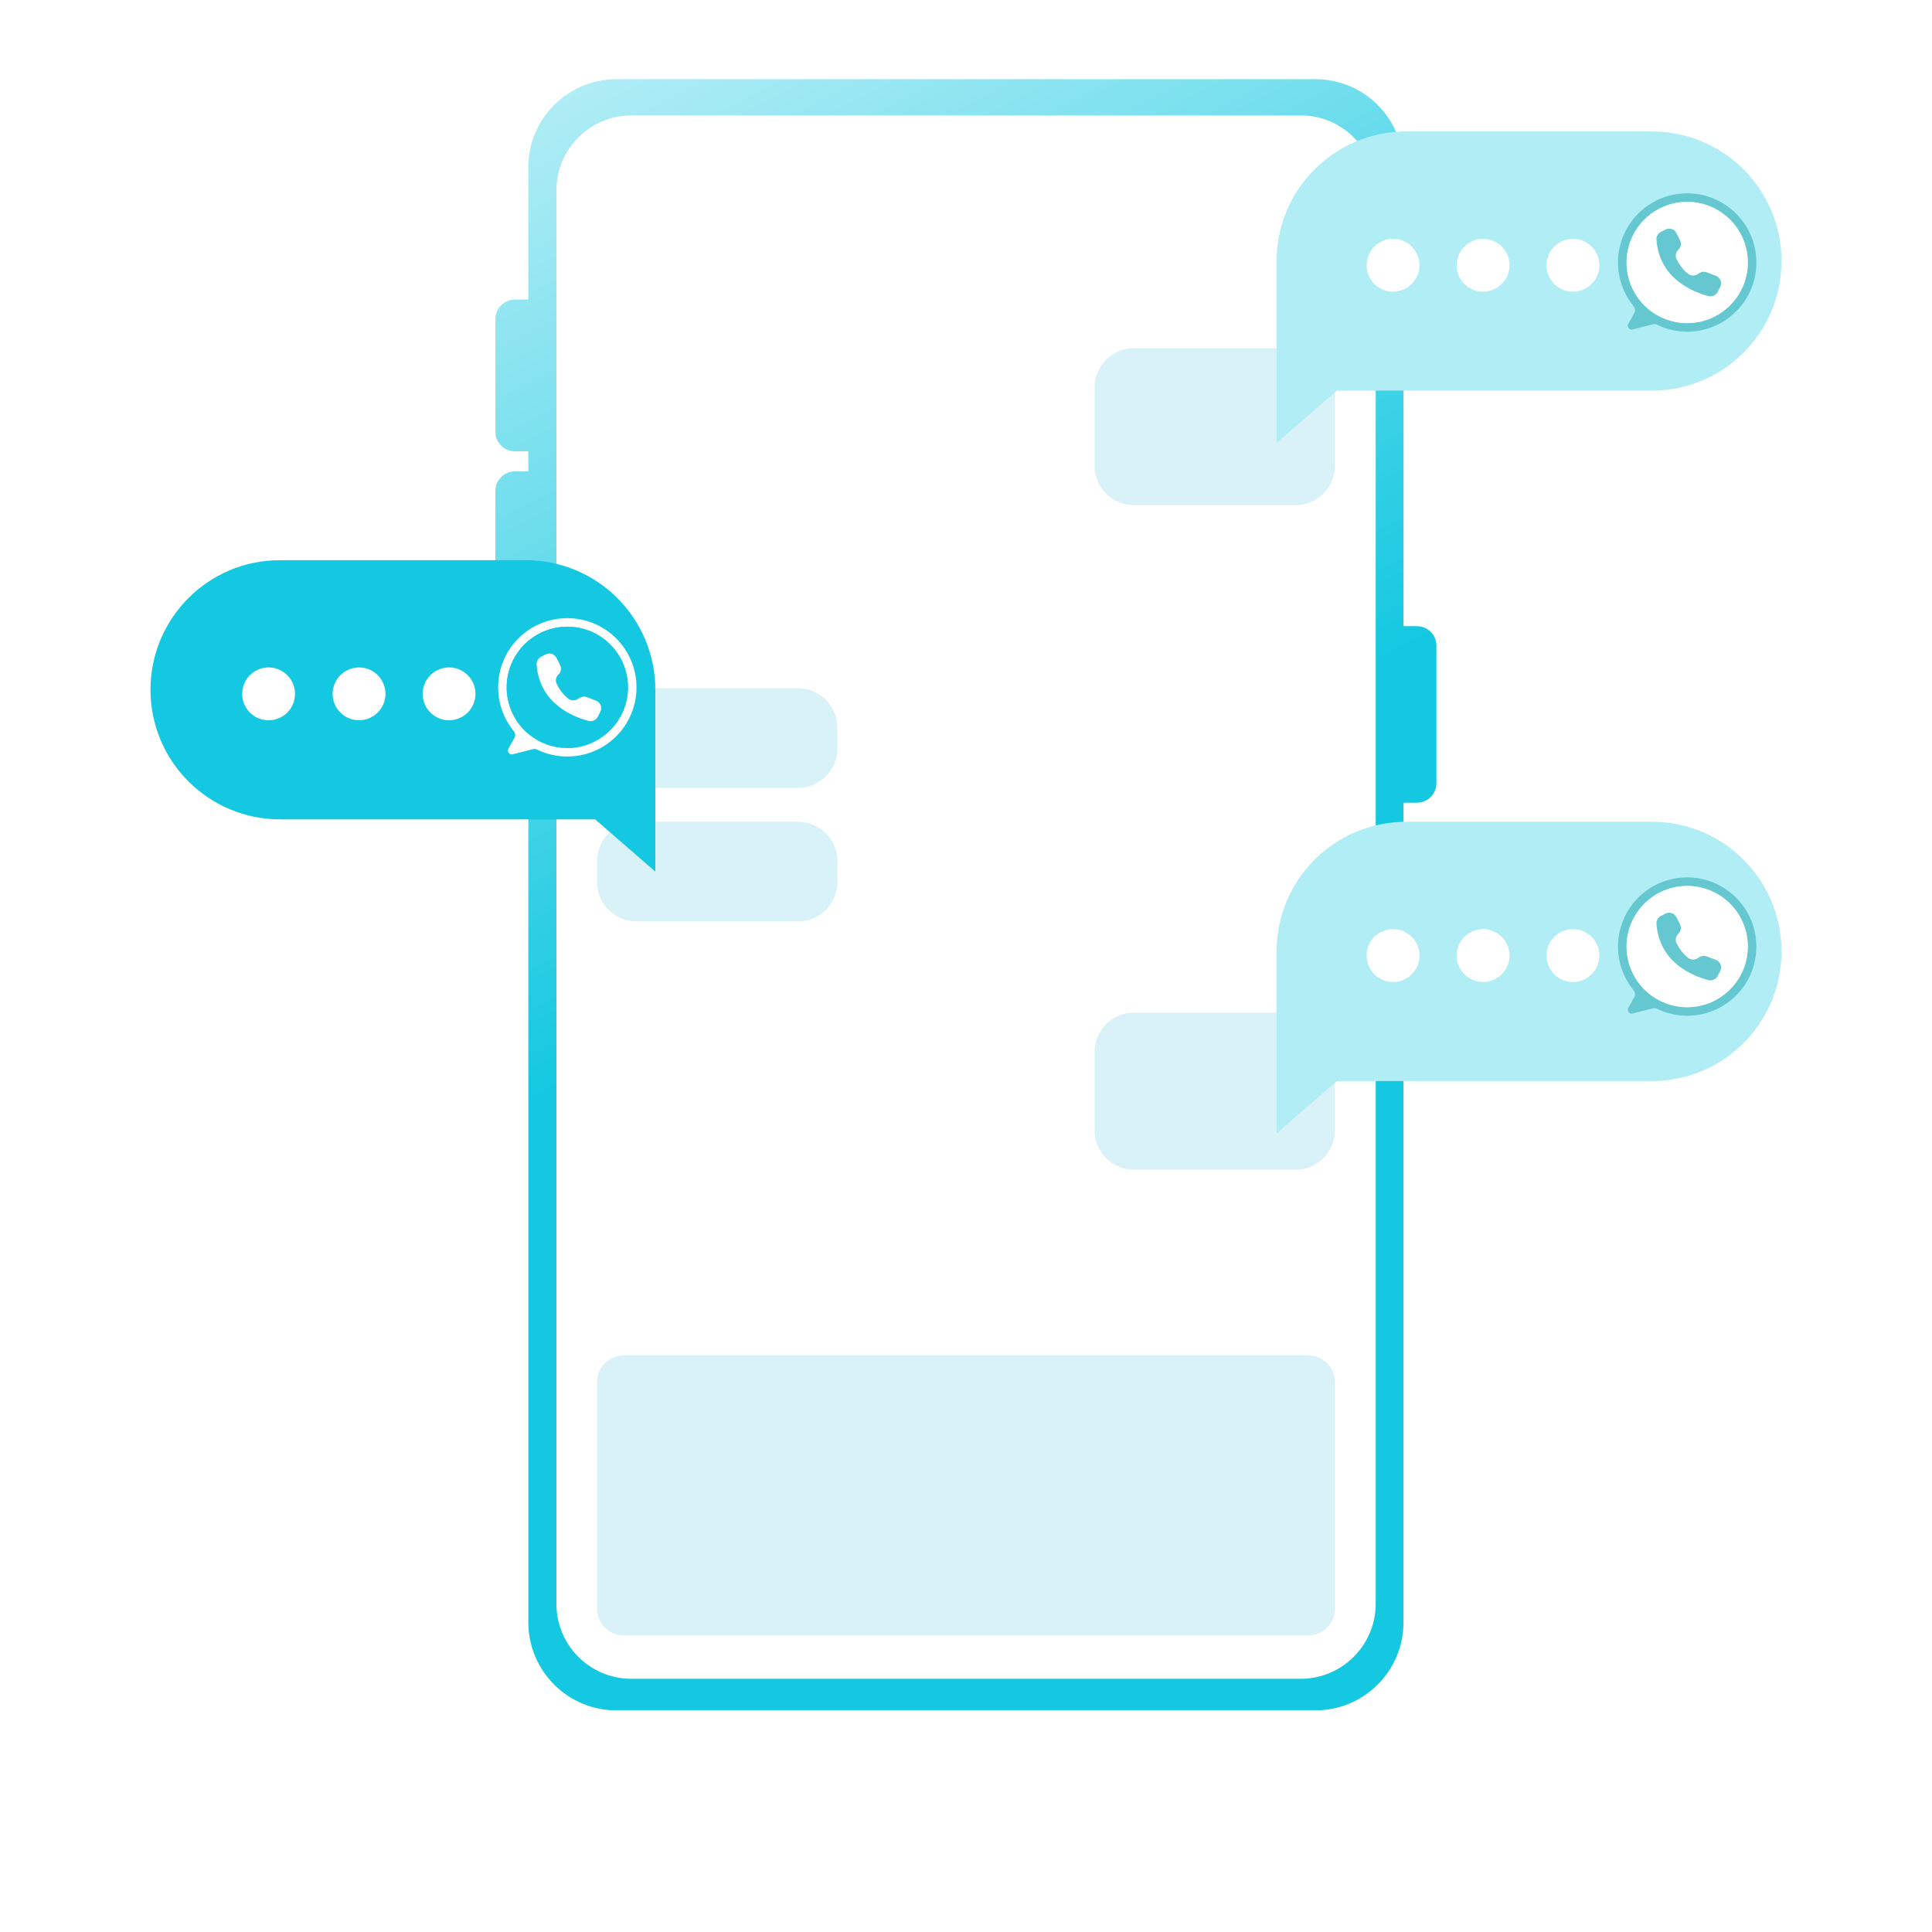
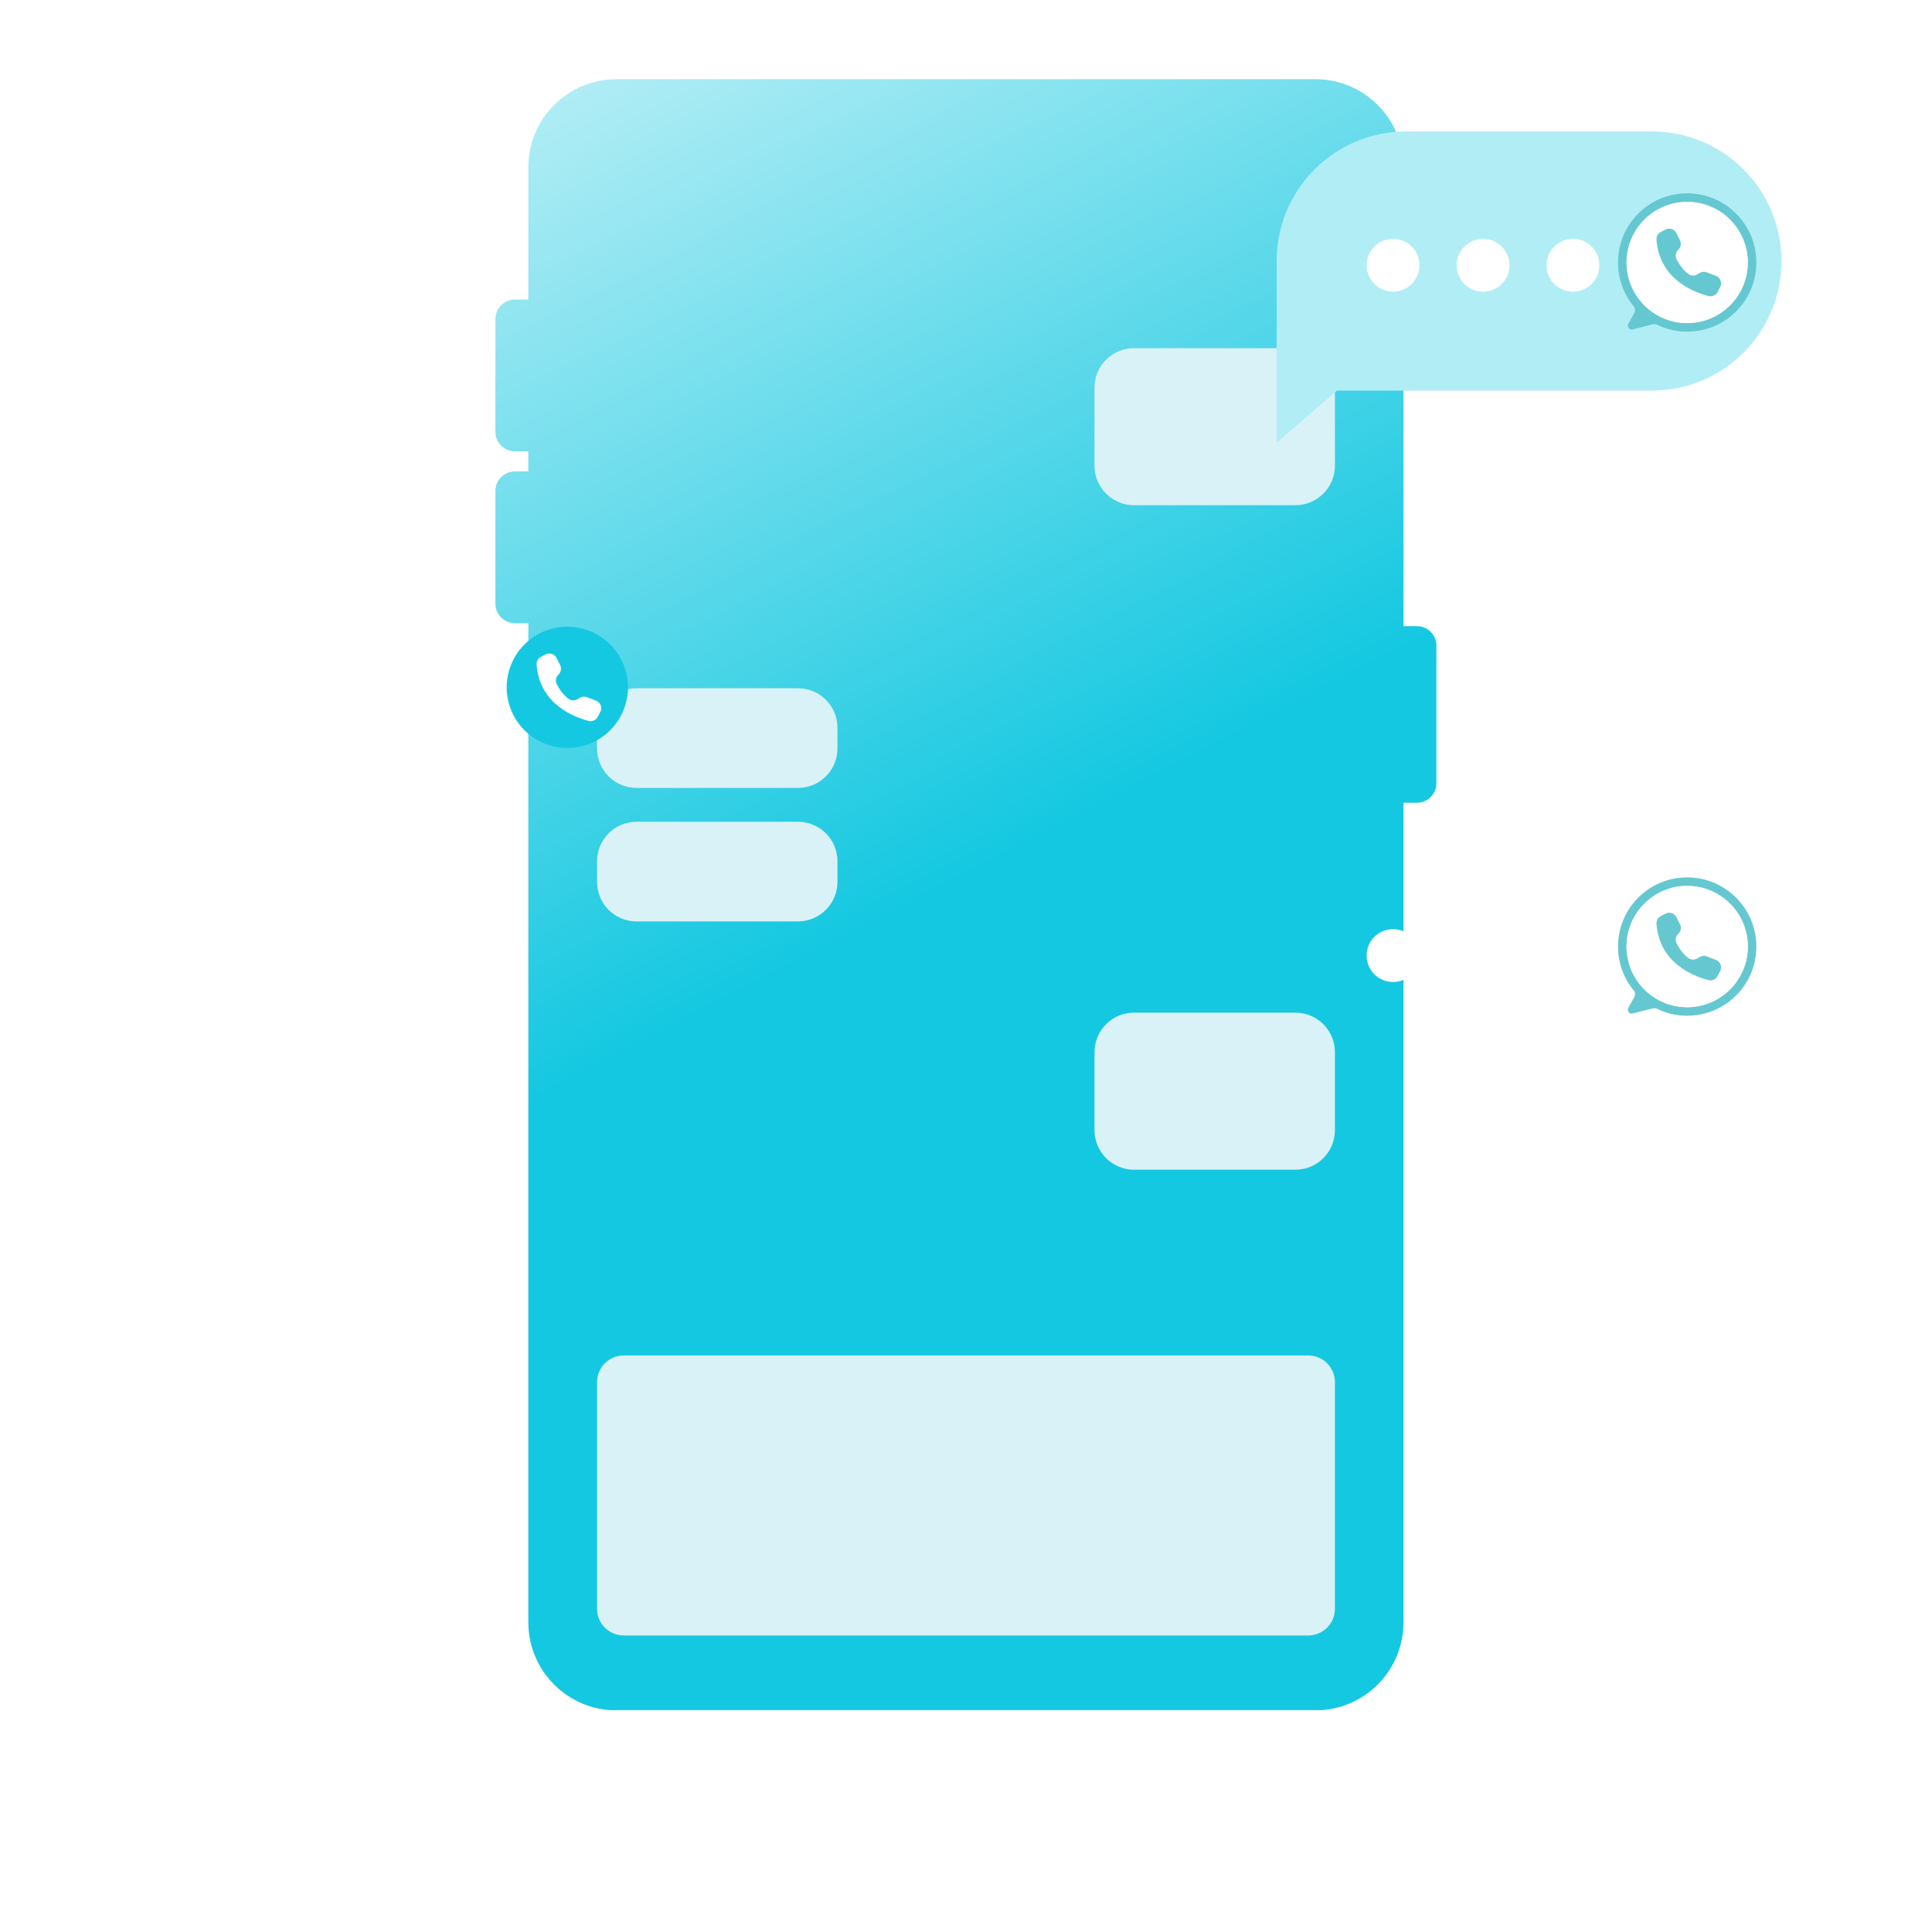
<svg xmlns="http://www.w3.org/2000/svg" width="1200" zoomAndPan="magnify" viewBox="0 0 900 900" height="1200" preserveAspectRatio="xMidYMid meet" version="1.0">
  <defs>
    <clipPath id="ba26a7fdb1">
      <path d="M 230 36.895 L 670 36.895 L 670 796.645 L 230 796.645 Z M 230 36.895 " clip-rule="nonzero" />
    </clipPath>
    <clipPath id="355f4a3c88">
      <path d="M 660.062 291.703 L 653.801 291.703 L 653.801 77.91 C 653.801 55.254 635.438 36.895 612.785 36.895 L 287.133 36.895 C 264.48 36.895 246.117 55.254 246.117 77.91 L 246.117 139.535 L 239.859 139.535 C 234.863 139.535 230.781 143.617 230.781 148.609 L 230.781 201.164 C 230.781 206.156 234.863 210.238 239.859 210.238 L 246.117 210.238 L 246.117 219.594 L 239.859 219.594 C 234.863 219.594 230.781 223.676 230.781 228.668 L 230.781 281.223 C 230.781 286.215 234.863 290.297 239.859 290.297 L 246.117 290.297 L 246.117 755.734 C 246.117 778.387 264.48 796.75 287.133 796.75 L 612.785 796.75 C 635.438 796.75 653.801 778.387 653.801 755.734 L 653.801 373.945 L 660.062 373.945 C 665.055 373.945 669.137 369.863 669.137 364.867 L 669.137 300.777 C 669.137 295.785 665.125 291.703 660.062 291.703 Z M 660.062 291.703 " clip-rule="nonzero" />
    </clipPath>
    <linearGradient x1="253.395" gradientTransform="matrix(0.704, 0, 0, 0.704, 70.102, 36.894)" y1="-12.955" x2="826.563" gradientUnits="userSpaceOnUse" y2="1092.875" id="f6715a2716">
      <stop stop-opacity="1" stop-color="rgb(69.398%, 92.899%, 96.1%)" offset="0" />
      <stop stop-opacity="1" stop-color="rgb(69.398%, 92.899%, 96.1%)" offset="0.016" />
      <stop stop-opacity="1" stop-color="rgb(69.247%, 92.863%, 96.08%)" offset="0.023" />
      <stop stop-opacity="1" stop-color="rgb(68.585%, 92.706%, 95.995%)" offset="0.027" />
      <stop stop-opacity="1" stop-color="rgb(68.074%, 92.586%, 95.929%)" offset="0.031" />
      <stop stop-opacity="1" stop-color="rgb(67.563%, 92.464%, 95.862%)" offset="0.035" />
      <stop stop-opacity="1" stop-color="rgb(67.052%, 92.343%, 95.796%)" offset="0.039" />
      <stop stop-opacity="1" stop-color="rgb(66.539%, 92.221%, 95.729%)" offset="0.043" />
      <stop stop-opacity="1" stop-color="rgb(66.028%, 92.101%, 95.663%)" offset="0.047" />
      <stop stop-opacity="1" stop-color="rgb(65.515%, 91.978%, 95.598%)" offset="0.051" />
      <stop stop-opacity="1" stop-color="rgb(65.004%, 91.858%, 95.532%)" offset="0.055" />
      <stop stop-opacity="1" stop-color="rgb(64.491%, 91.736%, 95.465%)" offset="0.059" />
      <stop stop-opacity="1" stop-color="rgb(63.98%, 91.615%, 95.399%)" offset="0.062" />
      <stop stop-opacity="1" stop-color="rgb(63.469%, 91.493%, 95.334%)" offset="0.066" />
      <stop stop-opacity="1" stop-color="rgb(62.958%, 91.373%, 95.268%)" offset="0.07" />
      <stop stop-opacity="1" stop-color="rgb(62.445%, 91.251%, 95.201%)" offset="0.074" />
      <stop stop-opacity="1" stop-color="rgb(61.934%, 91.13%, 95.135%)" offset="0.078" />
      <stop stop-opacity="1" stop-color="rgb(61.421%, 91.008%, 95.068%)" offset="0.082" />
      <stop stop-opacity="1" stop-color="rgb(60.91%, 90.887%, 95.003%)" offset="0.086" />
      <stop stop-opacity="1" stop-color="rgb(60.397%, 90.765%, 94.937%)" offset="0.09" />
      <stop stop-opacity="1" stop-color="rgb(59.886%, 90.645%, 94.872%)" offset="0.094" />
      <stop stop-opacity="1" stop-color="rgb(59.375%, 90.524%, 94.804%)" offset="0.098" />
      <stop stop-opacity="1" stop-color="rgb(58.864%, 90.404%, 94.739%)" offset="0.102" />
      <stop stop-opacity="1" stop-color="rgb(58.351%, 90.282%, 94.673%)" offset="0.105" />
      <stop stop-opacity="1" stop-color="rgb(57.84%, 90.161%, 94.608%)" offset="0.109" />
      <stop stop-opacity="1" stop-color="rgb(57.327%, 90.039%, 94.54%)" offset="0.113" />
      <stop stop-opacity="1" stop-color="rgb(56.816%, 89.919%, 94.475%)" offset="0.117" />
      <stop stop-opacity="1" stop-color="rgb(56.305%, 89.796%, 94.409%)" offset="0.121" />
      <stop stop-opacity="1" stop-color="rgb(55.794%, 89.676%, 94.344%)" offset="0.125" />
      <stop stop-opacity="1" stop-color="rgb(55.281%, 89.554%, 94.276%)" offset="0.129" />
      <stop stop-opacity="1" stop-color="rgb(54.77%, 89.433%, 94.211%)" offset="0.133" />
      <stop stop-opacity="1" stop-color="rgb(54.257%, 89.311%, 94.144%)" offset="0.137" />
      <stop stop-opacity="1" stop-color="rgb(53.746%, 89.191%, 94.078%)" offset="0.141" />
      <stop stop-opacity="1" stop-color="rgb(53.233%, 89.069%, 94.012%)" offset="0.145" />
      <stop stop-opacity="1" stop-color="rgb(52.722%, 88.948%, 93.947%)" offset="0.148" />
      <stop stop-opacity="1" stop-color="rgb(52.211%, 88.826%, 93.88%)" offset="0.152" />
      <stop stop-opacity="1" stop-color="rgb(51.7%, 88.705%, 93.814%)" offset="0.156" />
      <stop stop-opacity="1" stop-color="rgb(51.187%, 88.583%, 93.748%)" offset="0.16" />
      <stop stop-opacity="1" stop-color="rgb(50.676%, 88.463%, 93.683%)" offset="0.164" />
      <stop stop-opacity="1" stop-color="rgb(50.163%, 88.341%, 93.616%)" offset="0.168" />
      <stop stop-opacity="1" stop-color="rgb(49.652%, 88.22%, 93.55%)" offset="0.172" />
      <stop stop-opacity="1" stop-color="rgb(49.141%, 88.098%, 93.484%)" offset="0.176" />
      <stop stop-opacity="1" stop-color="rgb(48.63%, 87.978%, 93.419%)" offset="0.18" />
      <stop stop-opacity="1" stop-color="rgb(48.117%, 87.856%, 93.352%)" offset="0.184" />
      <stop stop-opacity="1" stop-color="rgb(47.606%, 87.735%, 93.286%)" offset="0.188" />
      <stop stop-opacity="1" stop-color="rgb(47.093%, 87.614%, 93.219%)" offset="0.191" />
      <stop stop-opacity="1" stop-color="rgb(46.582%, 87.494%, 93.153%)" offset="0.195" />
      <stop stop-opacity="1" stop-color="rgb(46.069%, 87.372%, 93.088%)" offset="0.199" />
      <stop stop-opacity="1" stop-color="rgb(45.558%, 87.251%, 93.022%)" offset="0.203" />
      <stop stop-opacity="1" stop-color="rgb(45.047%, 87.129%, 92.955%)" offset="0.207" />
      <stop stop-opacity="1" stop-color="rgb(44.536%, 87.009%, 92.889%)" offset="0.211" />
      <stop stop-opacity="1" stop-color="rgb(44.023%, 86.887%, 92.824%)" offset="0.215" />
      <stop stop-opacity="1" stop-color="rgb(43.512%, 86.766%, 92.758%)" offset="0.219" />
      <stop stop-opacity="1" stop-color="rgb(42.999%, 86.644%, 92.691%)" offset="0.223" />
      <stop stop-opacity="1" stop-color="rgb(42.488%, 86.523%, 92.625%)" offset="0.227" />
      <stop stop-opacity="1" stop-color="rgb(41.977%, 86.401%, 92.558%)" offset="0.23" />
      <stop stop-opacity="1" stop-color="rgb(41.466%, 86.281%, 92.493%)" offset="0.234" />
      <stop stop-opacity="1" stop-color="rgb(40.953%, 86.159%, 92.427%)" offset="0.238" />
      <stop stop-opacity="1" stop-color="rgb(40.442%, 86.038%, 92.361%)" offset="0.242" />
      <stop stop-opacity="1" stop-color="rgb(39.929%, 85.916%, 92.294%)" offset="0.246" />
      <stop stop-opacity="1" stop-color="rgb(39.418%, 85.796%, 92.229%)" offset="0.25" />
      <stop stop-opacity="1" stop-color="rgb(38.905%, 85.674%, 92.163%)" offset="0.254" />
      <stop stop-opacity="1" stop-color="rgb(38.394%, 85.553%, 92.097%)" offset="0.258" />
      <stop stop-opacity="1" stop-color="rgb(37.883%, 85.431%, 92.03%)" offset="0.262" />
      <stop stop-opacity="1" stop-color="rgb(37.372%, 85.31%, 91.965%)" offset="0.266" />
      <stop stop-opacity="1" stop-color="rgb(36.859%, 85.188%, 91.899%)" offset="0.27" />
      <stop stop-opacity="1" stop-color="rgb(36.348%, 85.068%, 91.833%)" offset="0.273" />
      <stop stop-opacity="1" stop-color="rgb(35.835%, 84.947%, 91.766%)" offset="0.277" />
      <stop stop-opacity="1" stop-color="rgb(35.324%, 84.827%, 91.701%)" offset="0.281" />
      <stop stop-opacity="1" stop-color="rgb(34.813%, 84.705%, 91.634%)" offset="0.285" />
      <stop stop-opacity="1" stop-color="rgb(34.302%, 84.584%, 91.568%)" offset="0.289" />
      <stop stop-opacity="1" stop-color="rgb(33.789%, 84.462%, 91.502%)" offset="0.293" />
      <stop stop-opacity="1" stop-color="rgb(33.278%, 84.341%, 91.437%)" offset="0.297" />
      <stop stop-opacity="1" stop-color="rgb(32.765%, 84.219%, 91.37%)" offset="0.301" />
      <stop stop-opacity="1" stop-color="rgb(32.254%, 84.099%, 91.304%)" offset="0.305" />
      <stop stop-opacity="1" stop-color="rgb(31.741%, 83.977%, 91.238%)" offset="0.309" />
      <stop stop-opacity="1" stop-color="rgb(31.23%, 83.856%, 91.173%)" offset="0.312" />
      <stop stop-opacity="1" stop-color="rgb(30.719%, 83.734%, 91.106%)" offset="0.316" />
      <stop stop-opacity="1" stop-color="rgb(30.208%, 83.614%, 91.04%)" offset="0.32" />
      <stop stop-opacity="1" stop-color="rgb(29.695%, 83.492%, 90.973%)" offset="0.324" />
      <stop stop-opacity="1" stop-color="rgb(29.184%, 83.371%, 90.907%)" offset="0.328" />
      <stop stop-opacity="1" stop-color="rgb(28.671%, 83.249%, 90.842%)" offset="0.332" />
      <stop stop-opacity="1" stop-color="rgb(28.16%, 83.128%, 90.776%)" offset="0.336" />
      <stop stop-opacity="1" stop-color="rgb(27.649%, 83.006%, 90.709%)" offset="0.34" />
      <stop stop-opacity="1" stop-color="rgb(27.138%, 82.886%, 90.643%)" offset="0.344" />
      <stop stop-opacity="1" stop-color="rgb(26.625%, 82.764%, 90.578%)" offset="0.348" />
      <stop stop-opacity="1" stop-color="rgb(26.114%, 82.643%, 90.512%)" offset="0.352" />
      <stop stop-opacity="1" stop-color="rgb(25.601%, 82.521%, 90.445%)" offset="0.355" />
      <stop stop-opacity="1" stop-color="rgb(25.09%, 82.401%, 90.379%)" offset="0.359" />
      <stop stop-opacity="1" stop-color="rgb(24.577%, 82.28%, 90.314%)" offset="0.363" />
      <stop stop-opacity="1" stop-color="rgb(24.066%, 82.159%, 90.248%)" offset="0.367" />
      <stop stop-opacity="1" stop-color="rgb(23.555%, 82.037%, 90.181%)" offset="0.371" />
      <stop stop-opacity="1" stop-color="rgb(23.044%, 81.917%, 90.115%)" offset="0.375" />
      <stop stop-opacity="1" stop-color="rgb(22.531%, 81.795%, 90.048%)" offset="0.379" />
      <stop stop-opacity="1" stop-color="rgb(22.02%, 81.674%, 89.983%)" offset="0.383" />
      <stop stop-opacity="1" stop-color="rgb(21.507%, 81.552%, 89.917%)" offset="0.387" />
      <stop stop-opacity="1" stop-color="rgb(20.996%, 81.432%, 89.851%)" offset="0.391" />
      <stop stop-opacity="1" stop-color="rgb(20.485%, 81.31%, 89.784%)" offset="0.395" />
      <stop stop-opacity="1" stop-color="rgb(19.974%, 81.189%, 89.719%)" offset="0.398" />
      <stop stop-opacity="1" stop-color="rgb(19.461%, 81.067%, 89.653%)" offset="0.402" />
      <stop stop-opacity="1" stop-color="rgb(18.95%, 80.946%, 89.587%)" offset="0.406" />
      <stop stop-opacity="1" stop-color="rgb(18.437%, 80.824%, 89.52%)" offset="0.41" />
      <stop stop-opacity="1" stop-color="rgb(17.926%, 80.704%, 89.455%)" offset="0.414" />
      <stop stop-opacity="1" stop-color="rgb(17.413%, 80.582%, 89.389%)" offset="0.418" />
      <stop stop-opacity="1" stop-color="rgb(16.902%, 80.461%, 89.323%)" offset="0.422" />
      <stop stop-opacity="1" stop-color="rgb(16.391%, 80.339%, 89.256%)" offset="0.426" />
      <stop stop-opacity="1" stop-color="rgb(15.88%, 80.219%, 89.191%)" offset="0.43" />
      <stop stop-opacity="1" stop-color="rgb(15.367%, 80.096%, 89.124%)" offset="0.434" />
      <stop stop-opacity="1" stop-color="rgb(14.856%, 79.976%, 89.058%)" offset="0.438" />
      <stop stop-opacity="1" stop-color="rgb(14.343%, 79.854%, 88.992%)" offset="0.441" />
      <stop stop-opacity="1" stop-color="rgb(13.832%, 79.733%, 88.927%)" offset="0.445" />
      <stop stop-opacity="1" stop-color="rgb(13.321%, 79.613%, 88.86%)" offset="0.449" />
      <stop stop-opacity="1" stop-color="rgb(12.81%, 79.492%, 88.794%)" offset="0.453" />
      <stop stop-opacity="1" stop-color="rgb(12.297%, 79.37%, 88.728%)" offset="0.457" />
      <stop stop-opacity="1" stop-color="rgb(11.786%, 79.25%, 88.663%)" offset="0.461" />
      <stop stop-opacity="1" stop-color="rgb(11.273%, 79.128%, 88.596%)" offset="0.465" />
      <stop stop-opacity="1" stop-color="rgb(10.762%, 79.007%, 88.53%)" offset="0.469" />
      <stop stop-opacity="1" stop-color="rgb(10.249%, 78.885%, 88.463%)" offset="0.473" />
      <stop stop-opacity="1" stop-color="rgb(9.738%, 78.764%, 88.397%)" offset="0.477" />
      <stop stop-opacity="1" stop-color="rgb(9.227%, 78.642%, 88.332%)" offset="0.48" />
      <stop stop-opacity="1" stop-color="rgb(8.716%, 78.522%, 88.266%)" offset="0.484" />
      <stop stop-opacity="1" stop-color="rgb(8.456%, 78.461%, 88.232%)" offset="0.488" />
      <stop stop-opacity="1" stop-color="rgb(8.199%, 78.4%, 88.199%)" offset="0.492" />
      <stop stop-opacity="1" stop-color="rgb(8.199%, 78.4%, 88.199%)" offset="0.5" />
      <stop stop-opacity="1" stop-color="rgb(8.199%, 78.4%, 88.199%)" offset="0.77" />
      <stop stop-opacity="1" stop-color="rgb(8.199%, 78.4%, 88.199%)" offset="1" />
    </linearGradient>
    <clipPath id="7e5cd4c627">
      <path d="M 594 61 L 829.816 61 L 829.816 207 L 594 207 Z M 594 61 " clip-rule="nonzero" />
    </clipPath>
    <clipPath id="75d0efe219">
      <path d="M 594 382 L 829.816 382 L 829.816 528 L 594 528 Z M 594 382 " clip-rule="nonzero" />
    </clipPath>
    <clipPath id="6060fb3340">
-       <path d="M 70.066 260 L 306 260 L 306 407 L 70.066 407 Z M 70.066 260 " clip-rule="nonzero" />
-     </clipPath>
+       </clipPath>
    <clipPath id="f34faefc1e">
      <path d="M 753.504 90 L 818.004 90 L 818.004 155 L 753.504 155 Z M 753.504 90 " clip-rule="nonzero" />
    </clipPath>
    <clipPath id="1919cf4333">
      <path d="M 753.504 408.664 L 818.004 408.664 L 818.004 473.914 L 753.504 473.914 Z M 753.504 408.664 " clip-rule="nonzero" />
    </clipPath>
    <clipPath id="01be38c033">
      <path d="M 232 287.91 L 296.328 287.91 L 296.328 353 L 232 353 Z M 232 287.91 " clip-rule="nonzero" />
    </clipPath>
  </defs>
  <rect x="-90" width="1080" fill="#ffffff" y="-90" height="1080" fill-opacity="1" />
  <rect x="-90" width="1080" fill="#ffffff" y="-90" height="1080" fill-opacity="1" />
  <g clip-path="url(#ba26a7fdb1)">
    <g clip-path="url(#355f4a3c88)">
      <path fill="url(#f6715a2716)" d="M 230.781 36.895 L 230.781 796.645 L 669.137 796.645 L 669.137 36.895 Z M 230.781 36.895 " fill-rule="nonzero" />
    </g>
  </g>
-   <path fill="#ffffff" d="M 605.891 782.047 L 294.098 782.047 C 274.82 782.047 259.203 766.43 259.203 747.152 L 259.203 88.672 C 259.203 69.395 274.82 53.777 294.098 53.777 L 605.961 53.777 C 625.238 53.777 640.855 69.395 640.855 88.672 L 640.855 747.223 C 640.785 766.43 625.168 782.047 605.891 782.047 Z M 605.891 782.047 " fill-opacity="1" fill-rule="nonzero" />
  <path fill="#d9f2f8" d="M 609.41 761.855 L 290.582 761.855 C 283.688 761.855 278.129 756.297 278.129 749.402 L 278.129 643.879 C 278.129 636.984 283.688 631.426 290.582 631.426 L 609.41 631.426 C 616.305 631.426 621.859 636.984 621.859 643.879 L 621.859 749.402 C 621.859 756.297 616.305 761.855 609.41 761.855 Z M 621.859 216.922 L 621.859 180.621 C 621.859 170.418 613.629 162.188 603.43 162.188 L 528.293 162.188 C 518.094 162.188 509.863 170.418 509.863 180.621 L 509.863 216.922 C 509.863 227.121 518.094 235.352 528.293 235.352 L 603.43 235.352 C 613.629 235.352 621.859 227.051 621.859 216.922 Z M 390.125 348.617 L 390.125 339.051 C 390.125 328.848 381.895 320.617 371.695 320.617 L 296.559 320.617 C 286.359 320.617 278.129 328.848 278.129 339.051 L 278.129 348.617 C 278.129 358.816 286.359 367.051 296.559 367.051 L 371.695 367.051 C 381.895 367.051 390.125 358.816 390.125 348.617 Z M 390.125 410.809 L 390.125 401.238 C 390.125 391.039 381.895 382.809 371.695 382.809 L 296.559 382.809 C 286.359 382.809 278.129 391.039 278.129 401.238 L 278.129 410.809 C 278.129 421.008 286.359 429.238 296.559 429.238 L 371.695 429.238 C 381.895 429.238 390.125 420.938 390.125 410.809 Z M 621.859 526.465 L 621.859 490.164 C 621.859 479.961 613.629 471.73 603.43 471.73 L 528.293 471.73 C 518.094 471.73 509.863 479.961 509.863 490.164 L 509.863 526.465 C 509.863 536.664 518.094 544.895 528.293 544.895 L 603.43 544.895 C 613.629 544.895 621.859 536.664 621.859 526.465 Z M 621.859 526.465 " fill-opacity="1" fill-rule="nonzero" />
  <g clip-path="url(#7e5cd4c627)">
    <path fill="#b1edf5" d="M 769.527 181.957 L 622.773 181.957 L 594.707 206.297 L 594.707 121.598 C 594.707 88.25 621.719 61.234 655.066 61.234 L 769.527 61.234 C 802.871 61.234 829.887 88.25 829.887 121.598 C 829.887 154.941 802.871 181.957 769.527 181.957 Z M 769.527 181.957 " fill-opacity="1" fill-rule="nonzero" />
  </g>
  <path fill="#ffffff" d="M 661.258 123.566 C 661.258 130.32 655.77 135.879 648.945 135.879 C 642.121 135.879 636.633 130.391 636.633 123.566 C 636.633 116.742 642.121 111.254 648.945 111.254 C 655.77 111.254 661.258 116.742 661.258 123.566 Z M 690.875 111.254 C 684.121 111.254 678.562 116.742 678.562 123.566 C 678.562 130.391 684.051 135.879 690.875 135.879 C 697.629 135.879 703.188 130.391 703.188 123.566 C 703.188 116.742 697.629 111.254 690.875 111.254 Z M 732.734 111.254 C 725.98 111.254 720.422 116.742 720.422 123.566 C 720.422 130.391 725.91 135.879 732.734 135.879 C 739.559 135.879 745.043 130.391 745.043 123.566 C 745.043 116.742 739.559 111.254 732.734 111.254 Z M 774.871 111.254 C 768.121 111.254 762.562 116.742 762.562 123.566 C 762.562 130.391 768.051 135.879 774.871 135.879 C 781.695 135.879 787.184 130.391 787.184 123.566 C 787.184 116.742 781.695 111.254 774.871 111.254 Z M 774.871 111.254 " fill-opacity="1" fill-rule="nonzero" />
  <g clip-path="url(#75d0efe219)">
-     <path fill="#b1edf5" d="M 769.527 503.598 L 622.773 503.598 L 594.707 527.941 L 594.707 443.168 C 594.707 409.82 621.719 382.809 655.066 382.809 L 769.527 382.809 C 802.871 382.809 829.887 409.82 829.887 443.168 C 829.887 476.516 802.871 503.598 769.527 503.598 Z M 769.527 503.598 " fill-opacity="1" fill-rule="nonzero" />
-   </g>
+     </g>
  <path fill="#ffffff" d="M 661.258 445.137 C 661.258 451.891 655.77 457.449 648.945 457.449 C 642.121 457.449 636.633 451.961 636.633 445.137 C 636.633 438.312 642.121 432.828 648.945 432.828 C 655.77 432.828 661.258 438.383 661.258 445.137 Z M 690.875 432.828 C 684.121 432.828 678.562 438.312 678.562 445.137 C 678.562 451.961 684.051 457.449 690.875 457.449 C 697.629 457.449 703.188 451.961 703.188 445.137 C 703.188 438.312 697.629 432.828 690.875 432.828 Z M 732.734 432.828 C 725.98 432.828 720.422 438.312 720.422 445.137 C 720.422 451.961 725.91 457.449 732.734 457.449 C 739.559 457.449 745.043 451.961 745.043 445.137 C 745.043 438.312 739.559 432.828 732.734 432.828 Z M 774.871 432.828 C 768.121 432.828 762.562 438.312 762.562 445.137 C 762.562 451.961 768.051 457.449 774.871 457.449 C 781.695 457.449 787.184 451.961 787.184 445.137 C 787.184 438.312 781.695 432.828 774.871 432.828 Z M 774.871 432.828 " fill-opacity="1" fill-rule="nonzero" />
  <g clip-path="url(#6060fb3340)">
-     <path fill="#15c8e1" d="M 130.461 381.684 L 277.215 381.684 L 305.285 406.023 L 305.285 321.32 C 305.285 287.977 278.27 260.961 244.922 260.961 L 130.461 260.961 C 97.117 260.891 70.102 287.977 70.102 321.32 C 70.102 354.668 97.117 381.684 130.461 381.684 Z M 130.461 381.684 " fill-opacity="1" fill-rule="nonzero" />
-   </g>
+     </g>
  <path fill="#ffffff" d="M 251.043 310.98 C 257.797 310.98 263.355 316.469 263.355 323.293 C 263.355 330.043 257.867 335.602 251.043 335.602 C 244.289 335.602 238.73 330.113 238.73 323.293 C 238.73 316.469 244.219 310.98 251.043 310.98 Z M 196.875 323.223 C 196.875 329.973 202.359 335.531 209.184 335.531 C 215.938 335.531 221.496 330.043 221.496 323.223 C 221.496 316.469 216.008 310.91 209.184 310.91 C 202.359 310.98 196.875 316.469 196.875 323.223 Z M 154.945 323.223 C 154.945 329.973 160.434 335.531 167.258 335.531 C 174.008 335.531 179.566 330.043 179.566 323.223 C 179.566 316.469 174.078 310.91 167.258 310.91 C 160.434 310.98 154.945 316.469 154.945 323.223 Z M 112.805 323.223 C 112.805 329.973 118.293 335.531 125.117 335.531 C 131.941 335.531 137.426 330.043 137.426 323.223 C 137.426 316.469 131.941 310.91 125.117 310.91 C 118.293 310.91 112.805 316.469 112.805 323.223 Z M 112.805 323.223 " fill-opacity="1" fill-rule="nonzero" />
  <g clip-path="url(#f34faefc1e)">
    <path fill="#65c8d0" d="M 785.852 90.059 C 767.875 90.121 753.508 104.734 753.742 122.707 C 753.785 126.352 754.434 129.887 755.68 133.312 C 756.926 136.738 758.707 139.859 761.02 142.676 C 761.391 143.129 761.598 143.648 761.652 144.23 C 761.703 144.816 761.586 145.363 761.297 145.875 L 758.523 150.848 C 757.754 152.227 759.008 153.855 760.539 153.469 L 769.938 151.074 C 770.613 150.902 771.266 150.969 771.895 151.273 C 776.102 153.316 780.543 154.391 785.219 154.488 C 803.289 154.898 818.125 140.457 818.18 122.383 C 818.234 104.504 803.73 90 785.852 90.059 Z M 785.961 150.527 C 785.035 150.527 784.113 150.484 783.191 150.391 C 782.27 150.301 781.355 150.168 780.449 149.984 C 779.543 149.805 778.645 149.582 777.762 149.312 C 776.875 149.043 776.004 148.73 775.148 148.379 C 774.297 148.023 773.461 147.629 772.645 147.191 C 771.828 146.758 771.035 146.281 770.266 145.77 C 769.496 145.254 768.754 144.703 768.039 144.117 C 767.324 143.531 766.641 142.91 765.984 142.254 C 765.332 141.602 764.711 140.914 764.125 140.199 C 763.535 139.484 762.984 138.742 762.473 137.973 C 761.957 137.203 761.484 136.41 761.047 135.598 C 760.609 134.781 760.215 133.945 759.863 133.09 C 759.508 132.234 759.195 131.363 758.926 130.48 C 758.66 129.594 758.434 128.699 758.254 127.789 C 758.074 126.883 757.938 125.969 757.848 125.047 C 757.758 124.129 757.711 123.203 757.711 122.277 C 757.711 106.676 770.359 94.027 785.961 94.027 C 801.504 94.027 814.113 106.578 814.211 122.098 C 814.309 137.668 801.531 150.527 785.961 150.527 Z M 785.961 150.527 " fill-opacity="1" fill-rule="nonzero" />
  </g>
  <path fill="#ffffff" d="M 814.211 122.277 C 814.211 123.203 814.164 124.125 814.074 125.047 C 813.984 125.969 813.848 126.883 813.668 127.789 C 813.488 128.699 813.262 129.594 812.992 130.48 C 812.727 131.363 812.414 132.234 812.059 133.09 C 811.707 133.945 811.312 134.781 810.875 135.594 C 810.438 136.41 809.965 137.203 809.449 137.973 C 808.934 138.742 808.387 139.484 807.797 140.199 C 807.211 140.914 806.59 141.602 805.938 142.254 C 805.281 142.91 804.598 143.527 803.883 144.117 C 803.168 144.703 802.426 145.254 801.656 145.766 C 800.887 146.281 800.094 146.758 799.277 147.191 C 798.461 147.629 797.625 148.023 796.77 148.379 C 795.918 148.73 795.047 149.043 794.16 149.312 C 793.277 149.582 792.379 149.805 791.473 149.984 C 790.566 150.168 789.652 150.301 788.73 150.391 C 787.809 150.484 786.887 150.527 785.961 150.527 C 785.035 150.527 784.113 150.484 783.191 150.391 C 782.27 150.301 781.355 150.168 780.449 149.984 C 779.543 149.805 778.645 149.582 777.762 149.312 C 776.875 149.043 776.004 148.73 775.148 148.379 C 774.297 148.023 773.461 147.629 772.645 147.191 C 771.828 146.758 771.035 146.281 770.266 145.766 C 769.496 145.254 768.754 144.703 768.039 144.117 C 767.324 143.527 766.641 142.91 765.984 142.254 C 765.332 141.602 764.711 140.914 764.125 140.199 C 763.535 139.484 762.984 138.742 762.473 137.973 C 761.957 137.203 761.484 136.41 761.047 135.594 C 760.609 134.781 760.215 133.945 759.863 133.09 C 759.508 132.234 759.195 131.363 758.926 130.48 C 758.66 129.594 758.434 128.699 758.254 127.789 C 758.074 126.883 757.938 125.969 757.848 125.047 C 757.758 124.125 757.711 123.203 757.711 122.277 C 757.711 121.355 757.758 120.43 757.848 119.512 C 757.938 118.59 758.074 117.676 758.254 116.766 C 758.434 115.859 758.66 114.965 758.926 114.078 C 759.195 113.191 759.508 112.324 759.863 111.469 C 760.215 110.613 760.609 109.777 761.047 108.961 C 761.484 108.145 761.957 107.352 762.473 106.586 C 762.984 105.816 763.535 105.074 764.125 104.355 C 764.711 103.641 765.332 102.957 765.984 102.305 C 766.641 101.648 767.324 101.027 768.039 100.441 C 768.754 99.855 769.496 99.305 770.266 98.789 C 771.035 98.277 771.828 97.801 772.645 97.363 C 773.461 96.93 774.297 96.535 775.148 96.18 C 776.004 95.824 776.875 95.516 777.762 95.246 C 778.645 94.977 779.543 94.754 780.449 94.57 C 781.355 94.391 782.27 94.254 783.191 94.164 C 784.113 94.074 785.035 94.027 785.961 94.027 C 786.887 94.027 787.809 94.074 788.73 94.164 C 789.652 94.254 790.566 94.391 791.473 94.57 C 792.379 94.754 793.277 94.977 794.16 95.246 C 795.047 95.516 795.918 95.824 796.77 96.18 C 797.625 96.535 798.461 96.93 799.277 97.363 C 800.094 97.801 800.887 98.277 801.656 98.789 C 802.426 99.305 803.168 99.855 803.883 100.441 C 804.598 101.027 805.281 101.648 805.938 102.305 C 806.59 102.957 807.211 103.641 807.797 104.355 C 808.387 105.074 808.934 105.816 809.449 106.586 C 809.965 107.352 810.438 108.145 810.875 108.961 C 811.312 109.777 811.707 110.613 812.059 111.469 C 812.414 112.324 812.727 113.191 812.992 114.078 C 813.262 114.965 813.488 115.859 813.668 116.766 C 813.848 117.676 813.984 118.59 814.074 119.512 C 814.164 120.43 814.211 121.355 814.211 122.277 Z M 814.211 122.277 " fill-opacity="1" fill-rule="nonzero" />
  <path fill="#65c8d0" d="M 780.91 108.543 L 780.926 108.57 L 782.609 111.914 C 782.793 112.273 782.914 112.656 782.973 113.055 C 783.031 113.457 783.023 113.855 782.953 114.258 C 782.879 114.656 782.746 115.031 782.555 115.387 C 782.359 115.742 782.113 116.059 781.816 116.336 C 781.523 116.609 781.277 116.922 781.086 117.277 C 780.891 117.629 780.758 118.004 780.684 118.398 C 780.613 118.797 780.605 119.195 780.66 119.594 C 780.715 119.992 780.832 120.371 781.012 120.73 C 782.023 122.762 783.777 125.562 786.449 127.582 C 786.75 127.809 787.078 127.988 787.43 128.117 C 787.785 128.246 788.148 128.32 788.523 128.34 C 788.898 128.359 789.27 128.324 789.637 128.234 C 790 128.141 790.344 128 790.664 127.805 L 791.75 127.145 C 792.242 126.844 792.777 126.668 793.352 126.613 C 793.926 126.559 794.484 126.637 795.023 126.84 L 799.336 128.48 C 799.801 128.656 800.215 128.914 800.574 129.258 C 800.934 129.598 801.219 129.992 801.422 130.445 C 801.625 130.898 801.734 131.371 801.746 131.867 C 801.762 132.363 801.68 132.844 801.504 133.309 C 801.453 133.441 801.398 133.57 801.332 133.695 L 800.137 136.012 C 799.941 136.387 799.691 136.723 799.383 137.016 C 799.074 137.305 798.727 137.539 798.336 137.711 C 797.949 137.883 797.543 137.988 797.121 138.023 C 796.695 138.059 796.281 138.023 795.867 137.918 C 789.094 136.164 772.949 130.07 771.652 111.652 C 771.625 111.285 771.652 110.926 771.73 110.566 C 771.812 110.211 771.941 109.871 772.121 109.551 C 772.301 109.23 772.523 108.945 772.789 108.691 C 773.051 108.438 773.348 108.227 773.672 108.059 L 775.871 106.93 C 776.312 106.699 776.781 106.566 777.277 106.527 C 777.77 106.484 778.254 106.539 778.727 106.691 C 779.199 106.844 779.625 107.082 780.004 107.402 C 780.383 107.723 780.684 108.102 780.91 108.543 Z M 780.91 108.543 " fill-opacity="1" fill-rule="nonzero" />
  <g clip-path="url(#1919cf4333)">
    <path fill="#65c8d0" d="M 785.852 408.723 C 767.875 408.785 753.508 423.398 753.742 441.375 C 753.785 445.02 754.434 448.555 755.68 451.977 C 756.926 455.402 758.707 458.523 761.02 461.34 C 761.391 461.797 761.598 462.312 761.652 462.898 C 761.703 463.48 761.586 464.027 761.297 464.539 L 758.523 469.512 C 757.754 470.891 759.008 472.523 760.539 472.133 L 769.938 469.738 C 770.613 469.566 771.266 469.633 771.895 469.941 C 776.102 471.984 780.543 473.055 785.219 473.156 C 803.289 473.562 818.125 459.125 818.18 441.047 C 818.234 423.168 803.73 408.664 785.852 408.723 Z M 785.961 469.195 C 785.035 469.195 784.113 469.148 783.191 469.059 C 782.27 468.969 781.355 468.832 780.449 468.652 C 779.543 468.469 778.645 468.246 777.762 467.977 C 776.875 467.707 776.004 467.398 775.148 467.043 C 774.297 466.691 773.461 466.293 772.645 465.859 C 771.828 465.422 771.035 464.945 770.266 464.434 C 769.496 463.918 768.754 463.367 768.039 462.781 C 767.324 462.195 766.641 461.574 765.984 460.918 C 765.332 460.266 764.711 459.582 764.125 458.867 C 763.535 458.152 762.984 457.41 762.473 456.641 C 761.957 455.871 761.484 455.078 761.047 454.262 C 760.609 453.445 760.215 452.609 759.863 451.754 C 759.508 450.898 759.195 450.031 758.926 449.145 C 758.66 448.258 758.434 447.363 758.254 446.457 C 758.074 445.547 757.938 444.633 757.848 443.715 C 757.758 442.793 757.711 441.871 757.711 440.945 C 757.711 425.344 770.359 412.695 785.961 412.695 C 801.504 412.695 814.113 425.246 814.211 440.762 C 814.309 456.332 801.531 469.195 785.961 469.195 Z M 785.961 469.195 " fill-opacity="1" fill-rule="nonzero" />
  </g>
  <path fill="#ffffff" d="M 814.211 440.945 C 814.211 441.871 814.164 442.793 814.074 443.715 C 813.984 444.633 813.848 445.547 813.668 446.457 C 813.488 447.363 813.262 448.258 812.992 449.145 C 812.727 450.031 812.414 450.898 812.059 451.754 C 811.707 452.609 811.312 453.445 810.875 454.262 C 810.438 455.078 809.965 455.871 809.449 456.641 C 808.934 457.406 808.387 458.148 807.797 458.867 C 807.211 459.582 806.59 460.266 805.938 460.918 C 805.281 461.574 804.598 462.195 803.883 462.781 C 803.168 463.367 802.426 463.918 801.656 464.434 C 800.887 464.945 800.094 465.422 799.277 465.859 C 798.461 466.293 797.625 466.688 796.77 467.043 C 795.918 467.398 795.047 467.707 794.16 467.977 C 793.277 468.246 792.379 468.469 791.473 468.652 C 790.566 468.832 789.652 468.969 788.73 469.059 C 787.809 469.148 786.887 469.195 785.961 469.195 C 785.035 469.195 784.113 469.148 783.191 469.059 C 782.27 468.969 781.355 468.832 780.449 468.652 C 779.543 468.469 778.645 468.246 777.762 467.977 C 776.875 467.707 776.004 467.398 775.148 467.043 C 774.297 466.688 773.461 466.293 772.645 465.859 C 771.828 465.422 771.035 464.945 770.266 464.434 C 769.496 463.918 768.754 463.367 768.039 462.781 C 767.324 462.195 766.641 461.574 765.984 460.918 C 765.332 460.266 764.711 459.582 764.125 458.867 C 763.535 458.148 762.984 457.406 762.473 456.641 C 761.957 455.871 761.484 455.078 761.047 454.262 C 760.609 453.445 760.215 452.609 759.863 451.754 C 759.508 450.898 759.195 450.031 758.926 449.145 C 758.66 448.258 758.434 447.363 758.254 446.457 C 758.074 445.547 757.938 444.633 757.848 443.715 C 757.758 442.793 757.711 441.871 757.711 440.945 C 757.711 440.02 757.758 439.098 757.848 438.176 C 757.938 437.254 758.074 436.34 758.254 435.434 C 758.434 434.527 758.66 433.629 758.926 432.742 C 759.195 431.859 759.508 430.988 759.863 430.133 C 760.215 429.277 760.609 428.441 761.047 427.629 C 761.484 426.812 761.957 426.02 762.473 425.25 C 762.984 424.48 763.535 423.738 764.125 423.023 C 764.711 422.309 765.332 421.621 765.984 420.969 C 766.641 420.312 767.324 419.695 768.039 419.105 C 768.754 418.52 769.496 417.969 770.266 417.457 C 771.035 416.941 771.828 416.465 772.645 416.031 C 773.461 415.594 774.297 415.199 775.148 414.844 C 776.004 414.492 776.875 414.18 777.762 413.91 C 778.645 413.641 779.543 413.418 780.449 413.238 C 781.355 413.059 782.27 412.922 783.191 412.832 C 784.113 412.738 785.035 412.695 785.961 412.695 C 786.887 412.695 787.809 412.738 788.73 412.832 C 789.652 412.922 790.566 413.059 791.473 413.238 C 792.379 413.418 793.277 413.641 794.16 413.91 C 795.047 414.18 795.918 414.492 796.77 414.844 C 797.625 415.199 798.461 415.594 799.277 416.031 C 800.094 416.465 800.887 416.941 801.656 417.457 C 802.426 417.969 803.168 418.52 803.883 419.105 C 804.598 419.695 805.281 420.312 805.938 420.969 C 806.59 421.621 807.211 422.309 807.797 423.023 C 808.387 423.738 808.934 424.48 809.449 425.25 C 809.965 426.02 810.438 426.812 810.875 427.629 C 811.312 428.441 811.707 429.277 812.059 430.133 C 812.414 430.988 812.727 431.859 812.992 432.742 C 813.262 433.629 813.488 434.527 813.668 435.434 C 813.848 436.34 813.984 437.254 814.074 438.176 C 814.164 439.098 814.211 440.02 814.211 440.945 Z M 814.211 440.945 " fill-opacity="1" fill-rule="nonzero" />
  <path fill="#65c8d0" d="M 780.91 427.211 L 780.926 427.234 L 782.609 430.578 C 782.793 430.938 782.914 431.32 782.973 431.723 C 783.031 432.121 783.023 432.523 782.953 432.922 C 782.879 433.32 782.746 433.699 782.555 434.055 C 782.359 434.41 782.113 434.727 781.816 435 C 781.523 435.273 781.277 435.59 781.086 435.941 C 780.891 436.293 780.758 436.668 780.684 437.066 C 780.613 437.461 780.605 437.859 780.66 438.258 C 780.715 438.656 780.832 439.035 781.012 439.398 C 782.023 441.43 783.777 444.227 786.449 446.25 C 786.75 446.477 787.078 446.652 787.43 446.785 C 787.785 446.914 788.148 446.988 788.523 447.008 C 788.898 447.027 789.27 446.992 789.637 446.898 C 790 446.809 790.344 446.664 790.664 446.469 L 791.75 445.809 C 792.242 445.508 792.777 445.332 793.352 445.277 C 793.926 445.227 794.484 445.301 795.023 445.508 L 799.336 447.148 C 799.801 447.324 800.215 447.582 800.574 447.922 C 800.934 448.262 801.219 448.66 801.422 449.109 C 801.625 449.562 801.734 450.039 801.746 450.535 C 801.762 451.031 801.68 451.512 801.504 451.973 C 801.453 452.105 801.398 452.234 801.332 452.359 L 800.137 454.676 C 799.941 455.055 799.691 455.387 799.383 455.68 C 799.074 455.973 798.727 456.203 798.336 456.375 C 797.949 456.551 797.543 456.652 797.121 456.688 C 796.695 456.723 796.281 456.688 795.867 456.582 C 789.094 454.828 772.949 448.738 771.652 430.316 C 771.625 429.953 771.652 429.59 771.73 429.23 C 771.812 428.875 771.941 428.535 772.121 428.215 C 772.301 427.898 772.523 427.609 772.789 427.355 C 773.051 427.102 773.348 426.891 773.672 426.723 L 775.871 425.594 C 776.312 425.367 776.781 425.23 777.277 425.191 C 777.77 425.152 778.254 425.207 778.727 425.359 C 779.199 425.508 779.625 425.746 780.004 426.066 C 780.383 426.387 780.684 426.77 780.91 427.211 Z M 780.91 427.211 " fill-opacity="1" fill-rule="nonzero" />
  <g clip-path="url(#01be38c033)">
-     <path fill="#ffffff" d="M 264.172 287.969 C 246.199 288.031 231.832 302.645 232.066 320.617 C 232.109 324.262 232.754 327.797 234.004 331.223 C 235.25 334.645 237.031 337.77 239.34 340.586 C 239.711 341.039 239.922 341.559 239.973 342.141 C 240.023 342.727 239.906 343.273 239.621 343.785 L 236.844 348.758 C 236.074 350.137 237.328 351.766 238.859 351.375 L 248.262 348.984 C 248.938 348.812 249.59 348.879 250.219 349.184 C 254.426 351.227 258.863 352.301 263.539 352.398 C 281.613 352.809 296.445 338.367 296.504 320.293 C 296.559 302.414 282.051 287.91 264.172 287.969 Z M 264.285 348.438 C 263.359 348.438 262.434 348.395 261.516 348.301 C 260.594 348.211 259.68 348.074 258.773 347.895 C 257.863 347.715 256.969 347.492 256.082 347.223 C 255.199 346.953 254.328 346.641 253.473 346.289 C 252.617 345.934 251.781 345.539 250.965 345.102 C 250.152 344.668 249.359 344.191 248.59 343.676 C 247.82 343.164 247.078 342.613 246.363 342.027 C 245.648 341.438 244.961 340.82 244.309 340.164 C 243.652 339.512 243.031 338.824 242.445 338.109 C 241.859 337.395 241.309 336.652 240.793 335.883 C 240.281 335.113 239.805 334.32 239.371 333.504 C 238.934 332.691 238.539 331.855 238.184 331 C 237.828 330.145 237.52 329.273 237.25 328.391 C 236.98 327.504 236.758 326.605 236.578 325.699 C 236.395 324.793 236.262 323.879 236.168 322.957 C 236.078 322.035 236.035 321.113 236.035 320.188 C 236.035 304.586 248.684 291.938 264.285 291.938 C 279.824 291.938 292.434 304.488 292.531 320.008 C 292.629 335.578 279.855 348.438 264.285 348.438 Z M 264.285 348.438 " fill-opacity="1" fill-rule="nonzero" />
-   </g>
+     </g>
  <path fill="#15c8e1" d="M 292.531 320.188 C 292.531 321.113 292.488 322.035 292.398 322.957 C 292.305 323.879 292.172 324.793 291.988 325.699 C 291.809 326.605 291.586 327.504 291.316 328.391 C 291.047 329.273 290.738 330.145 290.383 331 C 290.027 331.855 289.633 332.688 289.195 333.504 C 288.762 334.32 288.285 335.113 287.773 335.883 C 287.258 336.652 286.707 337.395 286.121 338.109 C 285.535 338.824 284.914 339.512 284.258 340.164 C 283.605 340.816 282.918 341.438 282.203 342.027 C 281.488 342.613 280.746 343.164 279.977 343.676 C 279.207 344.191 278.418 344.668 277.602 345.102 C 276.785 345.539 275.949 345.934 275.094 346.289 C 274.238 346.641 273.367 346.953 272.484 347.223 C 271.598 347.492 270.703 347.715 269.793 347.895 C 268.887 348.074 267.973 348.211 267.051 348.301 C 266.133 348.395 265.207 348.438 264.285 348.438 C 263.359 348.438 262.434 348.395 261.516 348.301 C 260.594 348.211 259.68 348.074 258.773 347.895 C 257.863 347.715 256.969 347.492 256.082 347.223 C 255.199 346.953 254.328 346.641 253.473 346.289 C 252.617 345.934 251.781 345.539 250.965 345.102 C 250.152 344.668 249.359 344.191 248.59 343.676 C 247.82 343.164 247.078 342.613 246.363 342.027 C 245.648 341.438 244.961 340.816 244.309 340.164 C 243.652 339.512 243.031 338.824 242.445 338.109 C 241.859 337.395 241.309 336.652 240.793 335.883 C 240.281 335.113 239.805 334.32 239.371 333.504 C 238.934 332.688 238.539 331.855 238.184 331 C 237.828 330.145 237.52 329.273 237.25 328.391 C 236.98 327.504 236.758 326.605 236.578 325.699 C 236.395 324.793 236.262 323.879 236.168 322.957 C 236.078 322.035 236.035 321.113 236.035 320.188 C 236.035 319.262 236.078 318.34 236.168 317.418 C 236.262 316.5 236.395 315.586 236.578 314.676 C 236.758 313.77 236.98 312.875 237.25 311.988 C 237.52 311.102 237.828 310.234 238.184 309.379 C 238.539 308.523 238.934 307.688 239.371 306.871 C 239.805 306.055 240.281 305.262 240.793 304.492 C 241.309 303.723 241.859 302.98 242.445 302.266 C 243.031 301.551 243.652 300.867 244.309 300.215 C 244.961 299.559 245.648 298.938 246.363 298.352 C 247.078 297.766 247.82 297.215 248.59 296.699 C 249.359 296.188 250.152 295.711 250.965 295.273 C 251.781 294.84 252.617 294.441 253.473 294.09 C 254.328 293.734 255.199 293.426 256.082 293.156 C 256.969 292.887 257.863 292.664 258.773 292.48 C 259.68 292.301 260.594 292.164 261.516 292.074 C 262.434 291.984 263.359 291.938 264.285 291.938 C 265.207 291.938 266.133 291.984 267.051 292.074 C 267.973 292.164 268.887 292.301 269.793 292.48 C 270.703 292.664 271.598 292.887 272.484 293.156 C 273.367 293.426 274.238 293.734 275.094 294.09 C 275.949 294.441 276.785 294.84 277.602 295.273 C 278.414 295.711 279.207 296.188 279.977 296.699 C 280.746 297.215 281.488 297.766 282.203 298.352 C 282.918 298.938 283.605 299.559 284.258 300.215 C 284.914 300.867 285.535 301.551 286.121 302.266 C 286.707 302.98 287.258 303.723 287.773 304.492 C 288.285 305.262 288.762 306.055 289.195 306.871 C 289.633 307.688 290.027 308.523 290.383 309.379 C 290.738 310.234 291.047 311.102 291.316 311.988 C 291.586 312.875 291.809 313.77 291.988 314.676 C 292.172 315.586 292.305 316.5 292.398 317.418 C 292.488 318.34 292.531 319.262 292.531 320.188 Z M 292.531 320.188 " fill-opacity="1" fill-rule="nonzero" />
  <path fill="#ffffff" d="M 259.234 306.453 L 259.246 306.48 L 260.934 309.82 C 261.113 310.184 261.234 310.566 261.293 310.965 C 261.352 311.367 261.348 311.766 261.273 312.164 C 261.203 312.566 261.07 312.941 260.875 313.297 C 260.684 313.652 260.438 313.969 260.141 314.246 C 259.844 314.52 259.602 314.832 259.406 315.188 C 259.215 315.539 259.082 315.914 259.008 316.309 C 258.934 316.707 258.926 317.105 258.984 317.504 C 259.039 317.902 259.156 318.281 259.336 318.641 C 260.348 320.672 262.098 323.473 264.773 325.492 C 265.074 325.719 265.398 325.898 265.754 326.027 C 266.105 326.156 266.473 326.23 266.848 326.25 C 267.223 326.27 267.594 326.234 267.957 326.145 C 268.324 326.051 268.668 325.906 268.988 325.715 L 270.074 325.051 C 270.566 324.754 271.102 324.574 271.676 324.523 C 272.25 324.469 272.809 324.547 273.348 324.75 L 277.66 326.391 C 278.125 326.566 278.535 326.824 278.898 327.168 C 279.258 327.508 279.539 327.902 279.742 328.355 C 279.945 328.809 280.055 329.281 280.07 329.777 C 280.086 330.273 280.004 330.754 279.828 331.219 C 279.777 331.352 279.719 331.477 279.656 331.605 L 278.461 333.922 C 278.266 334.297 278.012 334.633 277.703 334.926 C 277.395 335.215 277.047 335.449 276.66 335.621 C 276.27 335.793 275.867 335.898 275.441 335.934 C 275.02 335.969 274.602 335.934 274.191 335.824 C 267.418 334.074 251.273 327.98 249.973 309.562 C 249.945 309.195 249.973 308.832 250.055 308.477 C 250.137 308.117 250.266 307.781 250.445 307.461 C 250.625 307.141 250.848 306.855 251.109 306.602 C 251.375 306.348 251.668 306.137 251.996 305.969 L 254.195 304.836 C 254.637 304.609 255.105 304.477 255.598 304.438 C 256.094 304.395 256.578 304.449 257.051 304.602 C 257.523 304.754 257.949 304.988 258.324 305.312 C 258.703 305.633 259.008 306.012 259.234 306.453 Z M 259.234 306.453 " fill-opacity="1" fill-rule="nonzero" />
</svg>